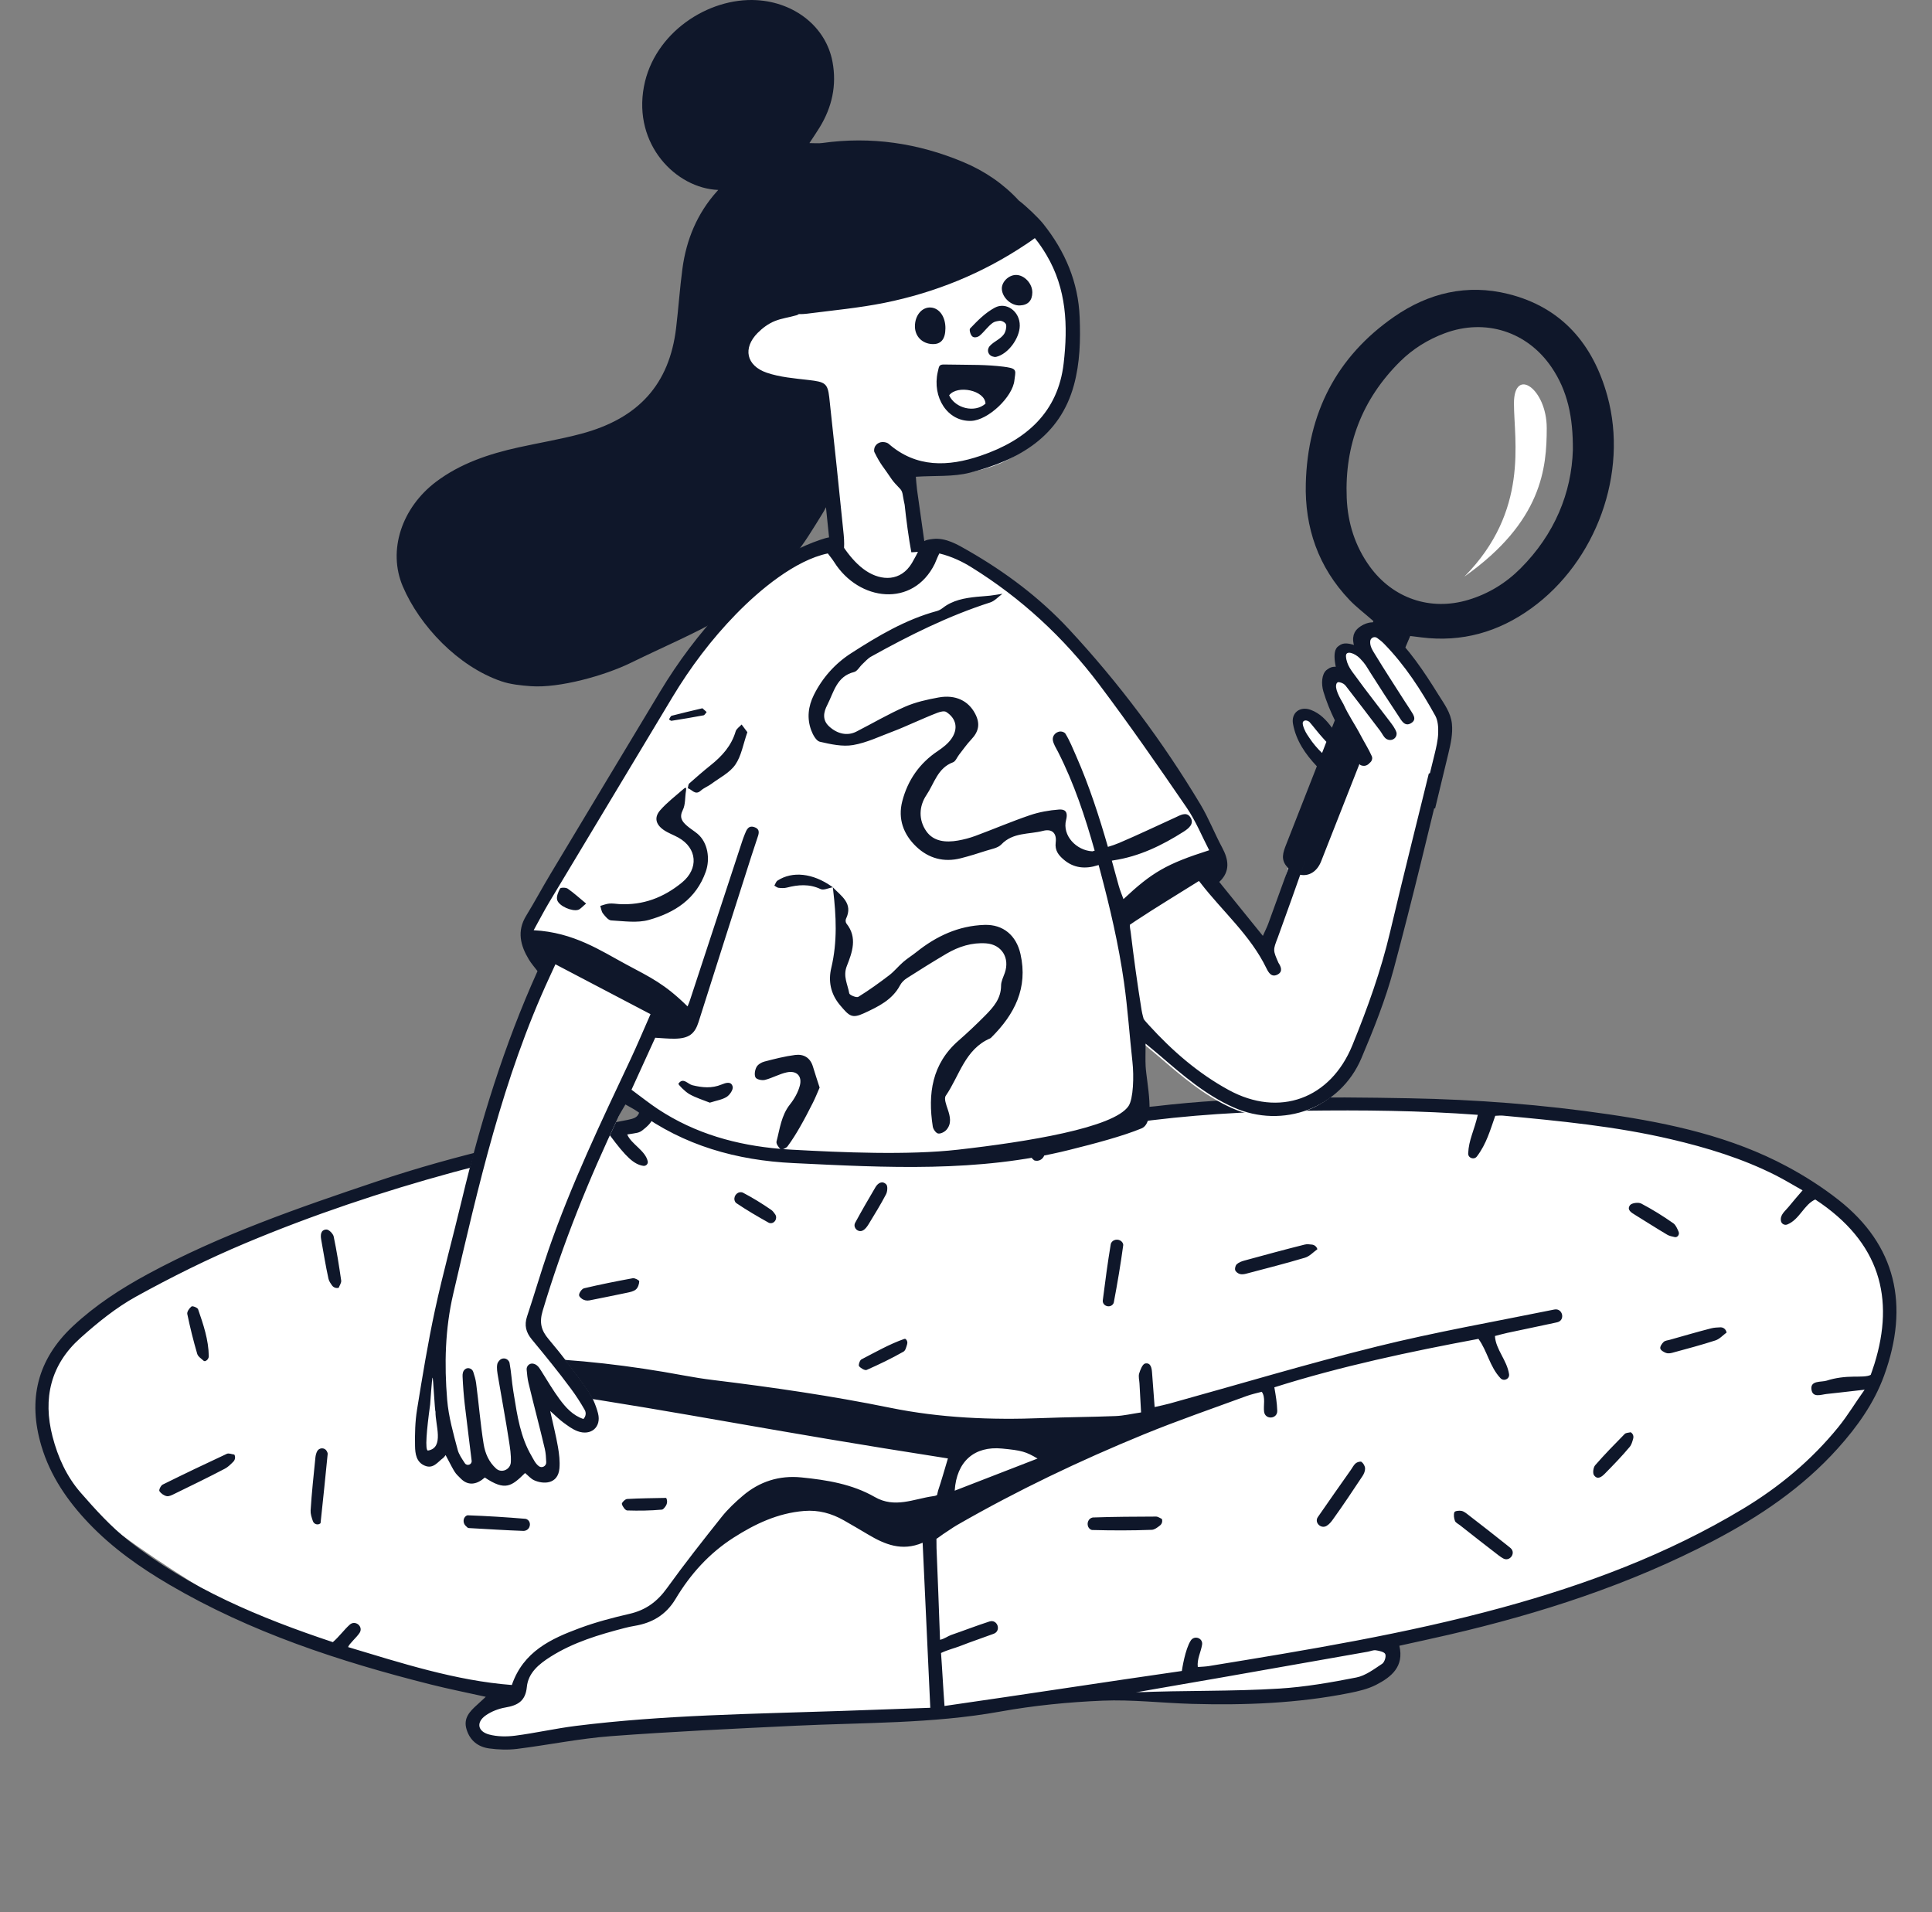
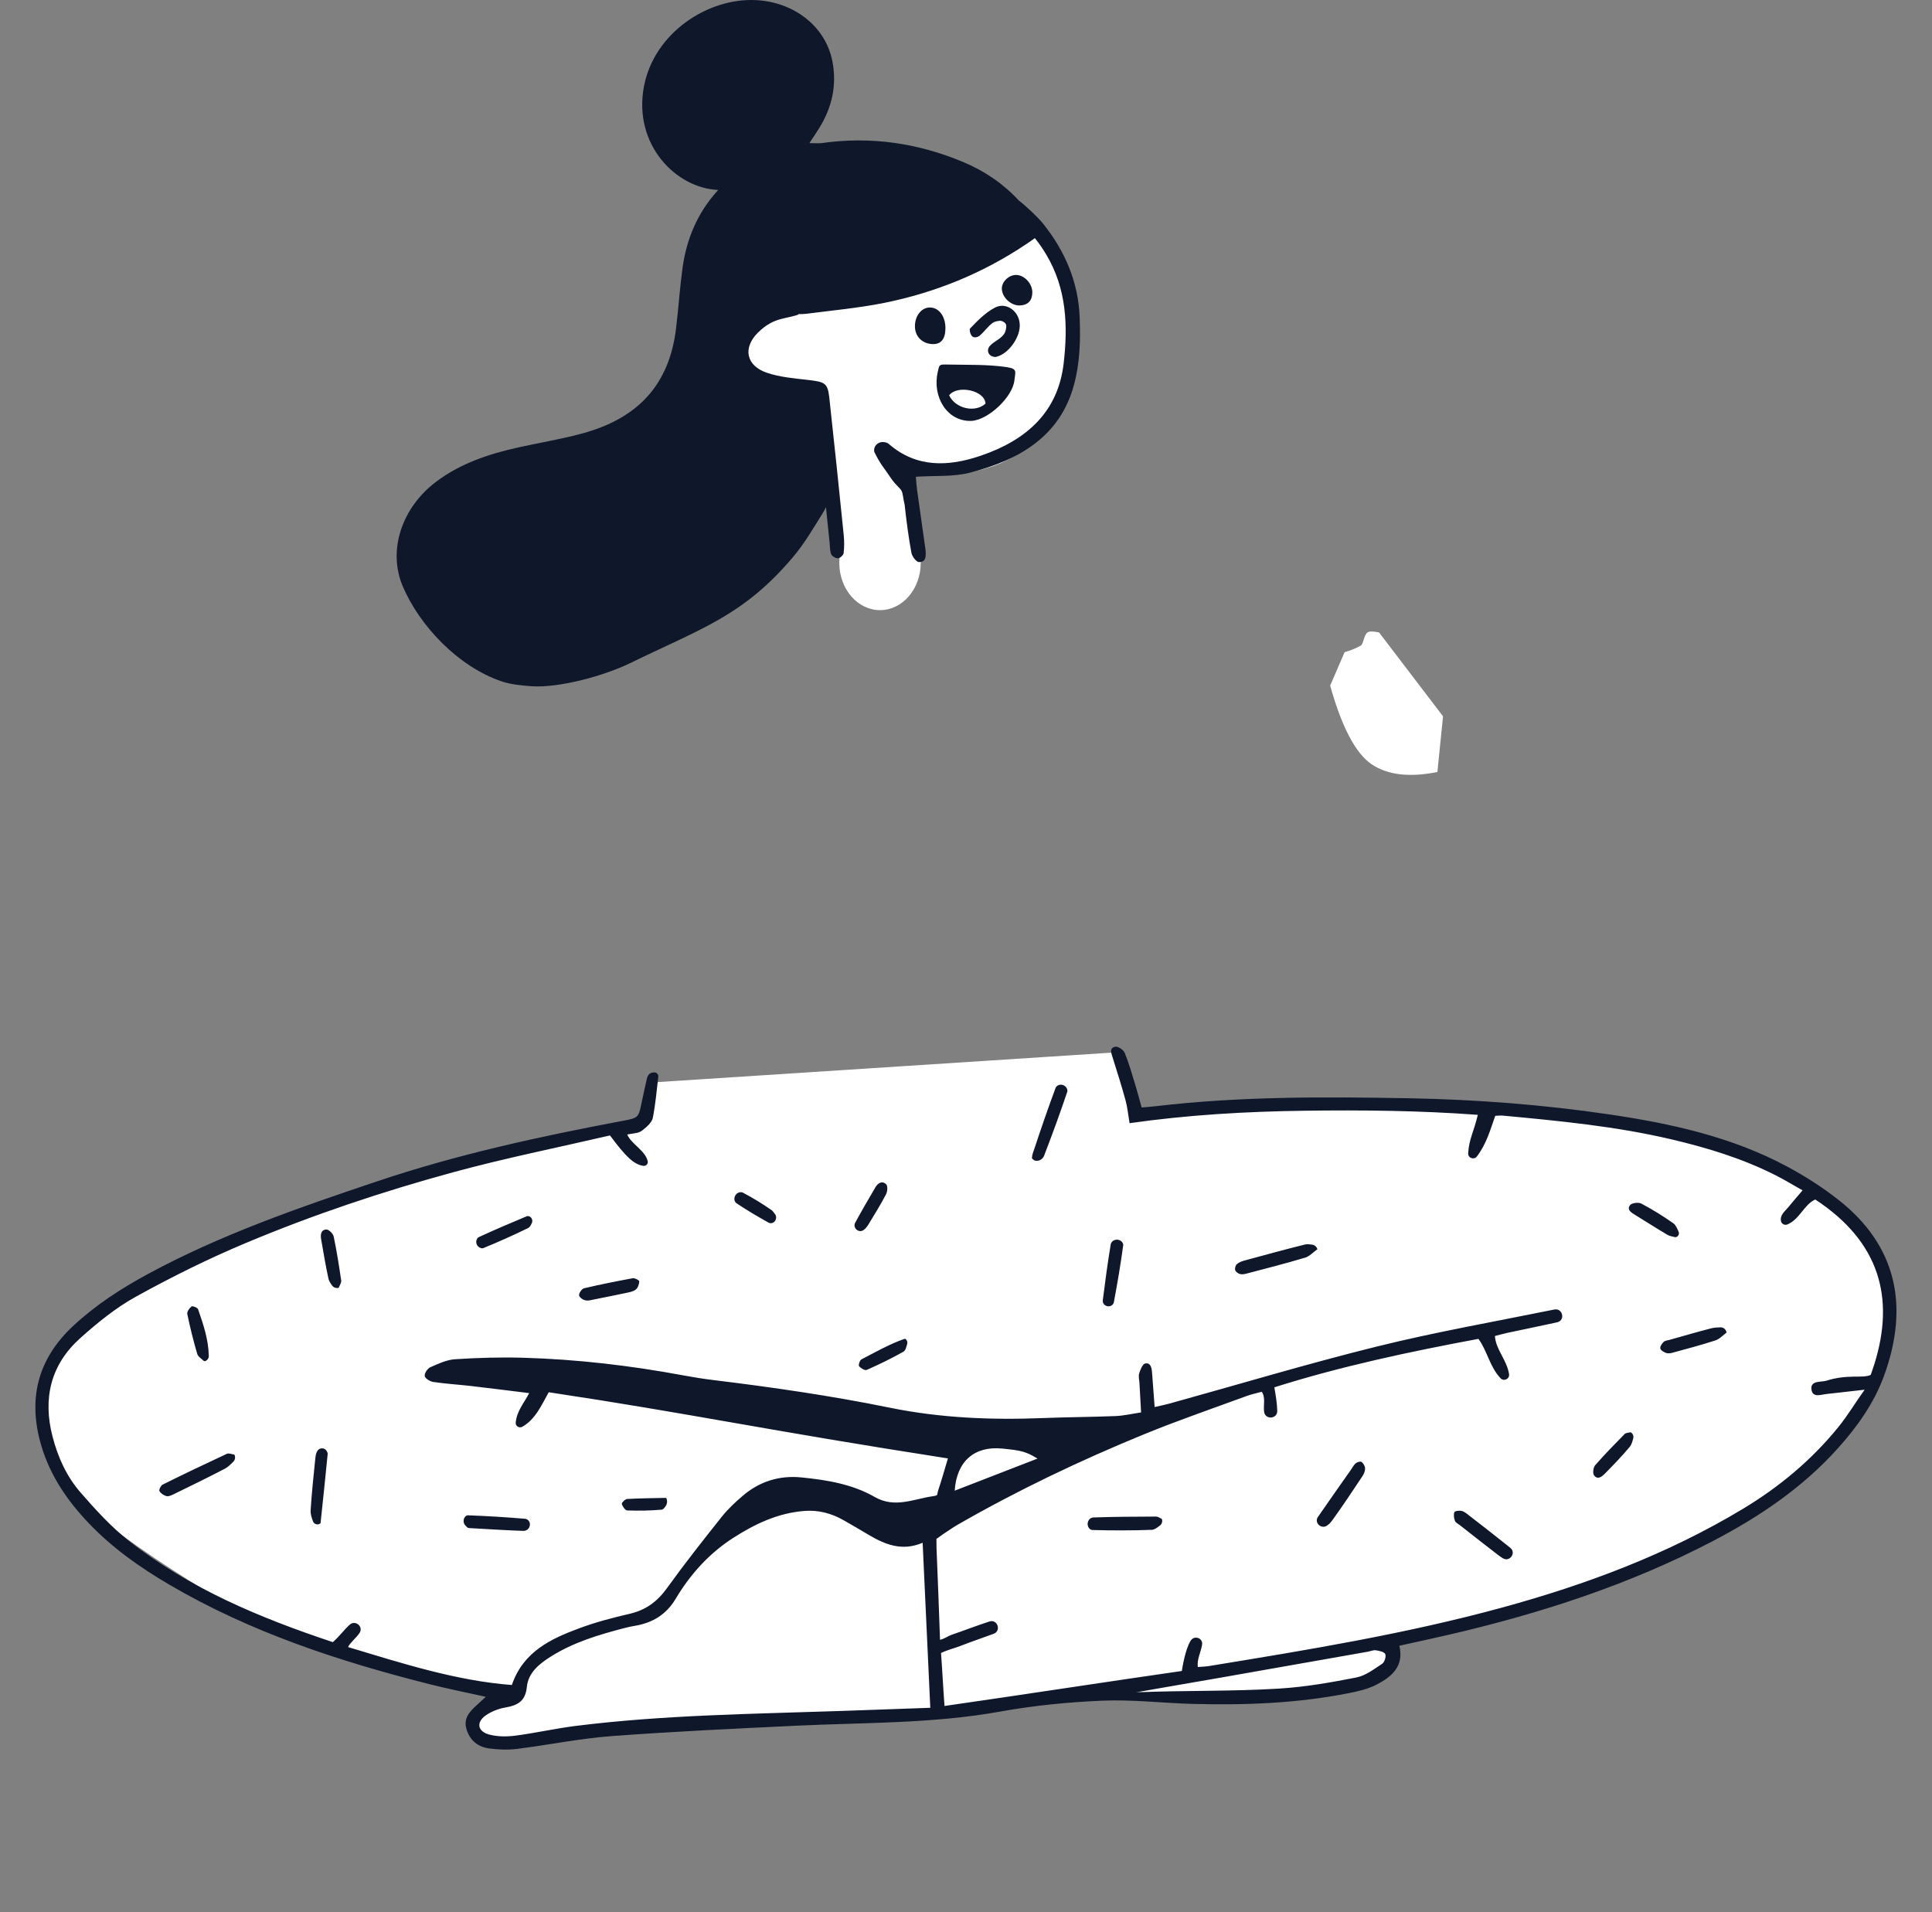
<svg xmlns="http://www.w3.org/2000/svg" width="97" height="96" viewBox="0 0 97 96" fill="none">
  <rect x="0" y="0" width="97" height="96" fill="#808080" stroke="none" />
  <path fill-rule="evenodd" clip-rule="evenodd" d="M25.579 84.933C24.187 85.632 23.665 86.335 24.014 87.042C24.363 87.749 25.895 87.803 28.611 87.205L42.105 86.169L50.587 85.499L56.454 84.903L62.547 85.311L68.577 84.596L69.926 83.382L69.801 82.452L81.27 79.358L89.32 75.043L92.916 71.514L94.345 68.944L94.98 65.414L93.68 62.221L90.003 58.952C85.568 57.171 82.316 56.248 80.245 56.183C77.14 56.085 68.135 55.066 65.017 55.536C62.938 55.849 60.331 55.995 57.198 55.973L56.109 52.828L32.645 54.35L32.431 56.098L18.545 59.637L7.918 64.049C4.946 65.702 3.258 67.05 2.853 68.092C2.246 69.655 1.646 72.204 3.267 74.49C4.888 76.776 12.228 81.156 14.72 82.285C16.381 83.037 20.001 83.92 25.579 84.933Z" fill="white" />
  <path fill-rule="evenodd" clip-rule="evenodd" d="M56.471 52.863C56.689 53.402 56.847 53.967 57.018 54.525C57.123 54.867 57.211 55.214 57.317 55.6C57.566 55.578 57.782 55.566 57.996 55.54C62.233 55.039 66.486 55.06 70.745 55.138C74.107 55.2 77.464 55.457 80.79 55.947C83.888 56.404 86.945 57.073 89.727 58.566C90.629 59.05 91.505 59.61 92.309 60.242C95.185 62.505 95.888 65.513 94.591 69.073C94.089 70.448 93.249 71.626 92.273 72.713C90.497 74.692 88.338 76.146 86.002 77.367C81.805 79.56 77.342 81.004 72.746 82.07C71.935 82.258 71.121 82.432 70.258 82.624C70.504 83.667 69.86 84.191 69.096 84.584C68.684 84.796 68.208 84.906 67.748 84.998C65.142 85.518 62.503 85.615 59.856 85.543C58.354 85.501 56.849 85.319 55.354 85.381C53.636 85.453 51.909 85.624 50.218 85.929C46.804 86.544 43.356 86.475 39.917 86.641C36.835 86.79 33.751 86.932 30.674 87.163C29.097 87.282 27.537 87.605 25.965 87.802C25.505 87.859 25.023 87.842 24.561 87.78C24.001 87.704 23.591 87.383 23.421 86.812C23.256 86.258 23.587 85.921 23.948 85.595C24.066 85.489 24.182 85.38 24.39 85.188C23.396 84.967 22.5 84.789 21.616 84.566C17.044 83.413 12.586 81.954 8.492 79.552C7.023 78.691 5.639 77.712 4.457 76.473C3.388 75.351 2.526 74.098 2.078 72.595C1.387 70.272 1.869 68.256 3.66 66.581C4.788 65.527 6.067 64.697 7.419 63.965C11.084 61.981 15.001 60.63 18.934 59.309C22.953 57.958 27.08 57.059 31.237 56.277C32.061 56.122 32.06 56.127 32.224 55.314C32.301 54.932 32.39 54.553 32.473 54.173C32.532 53.898 32.683 53.844 32.855 53.841C32.972 53.839 33.064 53.942 33.051 54.059C32.967 54.777 32.908 55.456 32.776 56.121C32.73 56.353 32.475 56.573 32.267 56.737C32.079 56.884 31.989 56.875 31.491 56.955C31.691 57.441 32.408 57.764 32.521 58.306C32.548 58.435 32.429 58.551 32.298 58.531C31.825 58.46 31.419 58.075 30.626 57.004C28.021 57.609 25.348 58.144 22.725 58.86C19.182 59.827 15.694 60.996 12.307 62.419C10.438 63.204 8.611 64.112 6.836 65.092C5.824 65.65 4.898 66.403 4.032 67.178C2.546 68.507 2.141 70.201 2.637 72.12C2.905 73.16 3.347 74.131 4.047 74.934C4.793 75.79 5.57 76.647 6.457 77.346C9.513 79.753 13.049 81.224 16.711 82.443C17.037 82.159 17.271 81.825 17.559 81.566C17.839 81.314 18.258 81.661 18.054 81.977C17.898 82.218 17.539 82.513 17.476 82.691C20.113 83.481 22.87 84.38 25.698 84.595C26.278 82.908 27.666 82.272 29.105 81.739C29.92 81.437 30.762 81.216 31.61 81.021C32.424 80.834 33.003 80.406 33.49 79.727C34.366 78.51 35.297 77.331 36.231 76.157C36.541 75.768 36.911 75.419 37.291 75.096C38.136 74.376 39.127 74.062 40.235 74.173C41.515 74.301 42.79 74.508 43.919 75.156C44.924 75.734 45.868 75.255 46.835 75.117C46.886 75.11 47.004 75.101 47.053 75.045C47.053 75.045 47.082 74.885 47.102 74.827C47.269 74.333 47.409 73.83 47.592 73.22C38.317 71.777 34.743 70.979 27.55 69.897C27.192 70.536 26.881 71.263 26.219 71.632C26.066 71.718 25.873 71.593 25.892 71.418C25.954 70.821 26.309 70.442 26.57 69.941C25.593 69.821 24.63 69.698 23.666 69.586C23.03 69.513 22.39 69.474 21.758 69.382C21.594 69.358 21.354 69.214 21.326 69.087C21.298 68.96 21.459 68.707 21.598 68.646C21.998 68.468 22.423 68.267 22.849 68.24C23.985 68.166 25.128 68.133 26.266 68.165C28.978 68.242 31.666 68.559 34.334 69.055C34.819 69.145 35.306 69.223 35.796 69.283C38.779 69.646 41.746 70.076 44.695 70.677C47.206 71.189 49.773 71.296 52.342 71.194C53.564 71.145 54.788 71.142 56.01 71.093C56.419 71.076 56.824 70.979 57.29 70.91C57.261 70.381 57.236 69.916 57.21 69.452C57.201 69.285 57.148 69.105 57.194 68.955C57.251 68.766 57.366 68.478 57.498 68.453C57.776 68.401 57.824 68.679 57.841 68.911C57.883 69.463 57.924 70.015 57.971 70.64C58.263 70.572 58.496 70.527 58.723 70.464C62.199 69.502 65.656 68.461 69.155 67.595C72.068 66.874 75.03 66.355 77.972 65.757L78.04 65.744C78.456 65.661 78.601 66.282 78.189 66.383C78.144 66.394 78.097 66.404 78.051 66.414C77.263 66.585 76.473 66.746 75.685 66.915C75.472 66.961 75.261 67.022 75.056 67.074C75.098 67.76 75.655 68.273 75.765 68.987C75.803 69.23 75.502 69.371 75.334 69.191C74.79 68.61 74.675 67.828 74.228 67.217C70.803 67.855 67.311 68.595 63.981 69.65C64.055 70.07 64.114 70.429 64.127 70.826C64.141 71.244 63.524 71.293 63.467 70.879C63.422 70.556 63.552 70.157 63.35 69.874C63.145 69.926 62.806 70.006 62.582 70.089C60.859 70.722 59.12 71.319 57.422 72.015C54.207 73.333 51.073 74.828 48.057 76.562C47.817 76.7 47.594 76.869 47.358 77.016C47.26 77.077 47.085 77.223 47.02 77.252L47.015 77.254L47.016 77.259C47.022 77.357 47.015 77.608 47.02 77.72C47.082 79.191 47.141 80.783 47.196 82.325C47.419 82.279 47.59 82.139 47.76 82.081C48.391 81.864 49.013 81.621 49.648 81.416C49.661 81.412 49.673 81.408 49.685 81.404C50.084 81.285 50.281 81.876 49.891 82.023L49.882 82.026C49.335 82.231 48.779 82.413 48.236 82.627C47.905 82.757 47.607 82.817 47.246 82.988C47.309 83.826 47.352 84.732 47.421 85.648C51.434 85.072 55.539 84.436 59.337 83.891L59.338 83.886C59.349 83.808 59.499 82.802 59.785 82.362C59.968 82.082 60.407 82.241 60.353 82.571C60.292 82.95 60.089 83.297 60.138 83.692C60.333 83.676 60.516 83.673 60.694 83.644C65.634 82.838 70.575 82.029 75.411 80.709C79.641 79.553 83.724 78.028 87.5 75.755C89.331 74.654 90.95 73.306 92.297 71.647C92.778 71.054 93.171 70.389 93.618 69.769L92.348 69.914C92.136 69.938 91.924 69.961 91.712 69.984C91.424 70.016 91.013 70.188 90.949 69.767C90.875 69.288 91.451 69.4 91.71 69.315C92.156 69.17 92.625 69.116 93.094 69.113C93.373 69.111 93.758 69.122 93.923 69.024C93.923 69.024 94.033 68.72 94.111 68.471C95.133 65.18 94.396 62.358 91.139 60.22C90.57 60.476 90.357 61.219 89.739 61.473C89.604 61.529 89.447 61.449 89.418 61.306C89.355 60.989 89.629 60.803 89.799 60.591C90.004 60.334 90.224 60.088 90.502 59.761C90.019 59.489 89.601 59.234 89.166 59.013C87.493 58.164 85.712 57.621 83.893 57.195C81.121 56.545 78.293 56.275 75.465 56.01C75.331 55.997 75.195 56.015 75.072 56.019C74.819 56.734 74.635 57.42 74.152 58.058C74.009 58.247 73.703 58.141 73.713 57.905C73.743 57.217 74.007 56.788 74.196 55.97C71.298 55.755 68.395 55.724 65.49 55.764C62.575 55.803 59.667 55.968 56.712 56.389C56.642 55.979 56.609 55.603 56.511 55.244C56.314 54.52 56.086 53.804 55.861 53.088C55.791 52.867 55.689 52.606 55.994 52.55C56.135 52.525 56.409 52.711 56.471 52.863ZM40.373 75.857C39.056 75.964 37.914 76.503 36.824 77.202C35.603 77.985 34.658 79.036 33.923 80.266C33.439 81.076 32.745 81.481 31.852 81.628C31.688 81.655 31.525 81.691 31.363 81.733C30.068 82.069 28.789 82.45 27.645 83.173C27.067 83.539 26.52 83.978 26.451 84.697C26.381 85.408 25.988 85.619 25.374 85.724C25.031 85.783 24.673 85.921 24.389 86.12C23.901 86.461 23.974 86.924 24.555 87.08C24.969 87.191 25.436 87.194 25.866 87.139C26.883 87.007 27.888 86.777 28.905 86.649C33.327 86.096 37.777 86.049 42.221 85.898C43.719 85.847 45.216 85.792 46.707 85.739C46.579 82.971 46.453 80.261 46.323 77.453C45.278 77.899 44.421 77.536 43.589 77.042C43.183 76.801 42.777 76.561 42.366 76.328C41.749 75.977 41.097 75.799 40.373 75.857ZM69.077 82.852C68.948 82.833 68.807 82.9 68.671 82.924C66.212 83.358 63.753 83.792 61.293 84.224C59.87 84.474 58.445 84.713 57.022 84.965C59.423 84.86 61.835 84.924 64.234 84.774C65.53 84.694 66.822 84.468 68.099 84.217C68.56 84.126 68.985 83.799 69.394 83.53C69.512 83.452 69.603 83.167 69.55 83.044C69.502 82.93 69.249 82.878 69.077 82.852ZM16.401 72.844C16.429 72.891 16.456 72.951 16.451 73.001C16.337 74.155 16.219 75.308 16.095 76.461C16.094 76.471 16.086 76.48 16.069 76.492C15.938 76.582 15.757 76.513 15.707 76.362C15.642 76.169 15.585 76 15.595 75.835C15.648 74.948 15.748 74.064 15.835 73.179C15.846 73.071 15.873 72.957 15.923 72.861C16.023 72.669 16.296 72.664 16.401 72.844ZM11.766 73.027C11.767 73.027 11.767 73.028 11.767 73.029C11.829 73.147 11.807 73.292 11.712 73.386C11.58 73.518 11.449 73.651 11.292 73.734C10.457 74.173 9.607 74.582 8.76 74.997C8.637 75.057 8.488 75.137 8.37 75.113C8.232 75.086 8.077 74.978 8.004 74.859C7.968 74.802 8.074 74.58 8.166 74.534C9.234 74.005 10.309 73.49 11.39 72.988C11.488 72.943 11.64 73.011 11.766 73.027ZM26.377 76.251C26.402 76.253 26.427 76.261 26.453 76.275C26.69 76.401 26.639 76.764 26.382 76.842C26.346 76.853 26.311 76.859 26.278 76.858C25.395 76.827 24.514 76.77 23.632 76.721C23.577 76.718 23.507 76.721 23.472 76.691C23.438 76.661 23.406 76.631 23.375 76.599C23.229 76.454 23.243 76.197 23.421 76.094C23.443 76.081 23.465 76.074 23.486 76.075C24.451 76.11 25.415 76.17 26.377 76.251ZM33.446 75.201C33.515 75.329 33.506 75.486 33.425 75.607C33.361 75.701 33.297 75.784 33.226 75.791C32.651 75.843 32.069 75.85 31.492 75.832C31.392 75.829 31.257 75.636 31.222 75.507C31.206 75.448 31.386 75.261 31.484 75.256C32.137 75.219 32.791 75.215 33.446 75.201ZM58.332 76.256L58.333 76.258C58.377 76.377 58.338 76.51 58.238 76.587C58.103 76.691 57.967 76.799 57.828 76.804C56.831 76.842 55.832 76.84 54.834 76.813C54.802 76.812 54.77 76.798 54.738 76.775C54.539 76.631 54.571 76.308 54.794 76.207C54.823 76.193 54.853 76.185 54.883 76.184C55.935 76.147 56.989 76.143 58.042 76.139C58.139 76.138 58.236 76.215 58.332 76.256ZM73.382 75.854C73.509 75.882 73.626 75.981 73.734 76.065C74.391 76.573 75.047 77.081 75.695 77.601C75.744 77.641 75.796 77.68 75.845 77.724C76.127 77.977 75.792 78.428 75.465 78.237C75.393 78.195 75.325 78.151 75.26 78.102C74.6 77.6 73.95 77.082 73.296 76.57C73.21 76.502 73.082 76.446 73.049 76.356C72.999 76.221 72.973 76.045 73.021 75.918C73.044 75.857 73.266 75.828 73.382 75.854ZM50.312 72.724C48.922 72.589 48.026 73.367 47.933 74.839C49.332 74.296 50.71 73.762 52.092 73.226C51.506 72.878 51.296 72.819 50.312 72.724ZM68.36 73.395C68.452 73.464 68.532 73.605 68.537 73.719C68.542 73.845 68.483 73.992 68.409 74.103C67.921 74.837 67.434 75.573 66.918 76.288C66.832 76.408 66.735 76.528 66.606 76.605C66.32 76.776 65.978 76.44 66.165 76.164C66.166 76.162 66.167 76.161 66.168 76.16C66.714 75.366 67.272 74.579 67.826 73.79C67.904 73.678 67.968 73.546 68.069 73.462C68.142 73.403 68.307 73.355 68.36 73.395ZM9.945 65.73C10.211 66.497 10.472 67.269 10.482 68.082C10.484 68.188 10.419 68.284 10.321 68.328C10.287 68.343 10.247 68.338 10.219 68.313C10.098 68.204 9.942 68.105 9.902 67.971C9.708 67.311 9.543 66.641 9.403 65.968C9.38 65.856 9.507 65.674 9.616 65.591C9.666 65.552 9.917 65.649 9.945 65.73ZM81.87 71.905C81.979 71.967 82.032 72.095 81.999 72.217C81.957 72.373 81.916 72.528 81.822 72.641C81.433 73.107 81.008 73.544 80.582 73.978C80.43 74.132 80.211 74.319 80.029 74.061C79.955 73.955 79.995 73.669 80.091 73.559C80.563 73.018 81.067 72.504 81.571 71.992C81.635 71.928 81.769 71.932 81.87 71.905ZM45.479 67.235L45.48 67.236C45.547 67.298 45.572 67.392 45.546 67.479C45.501 67.634 45.463 67.801 45.362 67.859C44.765 68.199 44.143 68.498 43.514 68.776C43.425 68.816 43.217 68.692 43.131 68.589C43.089 68.537 43.165 68.292 43.247 68.249C43.955 67.883 44.651 67.483 45.404 67.219C45.429 67.21 45.459 67.216 45.479 67.235ZM16.753 62.077C16.907 62.808 17.022 63.548 17.13 64.288C17.146 64.401 17.051 64.53 17.007 64.652C16.882 64.689 16.748 64.642 16.672 64.537C16.594 64.427 16.518 64.317 16.491 64.196C16.348 63.546 16.243 62.888 16.126 62.233C16.083 61.996 16.102 61.74 16.386 61.727C16.508 61.721 16.722 61.934 16.753 62.077ZM32.095 64.328C32.09 64.469 32.03 64.648 31.927 64.736C31.81 64.836 31.626 64.871 31.465 64.905C30.855 65.034 30.244 65.155 29.596 65.285C29.456 65.313 29.31 65.28 29.199 65.192C29.134 65.14 29.079 65.086 29.074 65.028C29.064 64.915 29.213 64.704 29.326 64.677C30.136 64.486 30.953 64.322 31.772 64.173C31.873 64.155 32.097 64.277 32.095 64.328ZM26.7 61.41C26.645 61.524 26.594 61.614 26.518 61.652C25.778 62.015 25.023 62.351 24.259 62.664C24.229 62.676 24.193 62.674 24.153 62.662C23.943 62.603 23.845 62.371 23.957 62.184C23.977 62.152 24 62.127 24.028 62.114C24.827 61.743 25.64 61.4 26.453 61.059C26.467 61.053 26.482 61.051 26.5 61.051C26.675 61.057 26.776 61.253 26.7 61.41ZM56.371 62.411C56.389 62.446 56.398 62.48 56.394 62.512C56.265 63.475 56.101 64.433 55.921 65.388C55.916 65.418 55.901 65.445 55.88 65.474C55.708 65.696 55.336 65.556 55.368 65.277L55.369 65.273C55.488 64.336 55.611 63.399 55.767 62.467C55.771 62.438 55.784 62.41 55.801 62.383C55.934 62.175 56.259 62.192 56.371 62.411ZM86.666 66.833L86.689 66.898C86.503 67.034 86.335 67.227 86.126 67.295C85.417 67.526 84.695 67.715 83.975 67.912C83.872 67.941 83.745 67.96 83.65 67.925C83.535 67.883 83.379 67.794 83.359 67.699C83.338 67.603 83.439 67.454 83.527 67.371C83.599 67.302 83.729 67.294 83.835 67.264C84.526 67.07 85.216 66.867 85.911 66.689C86.06 66.651 86.216 66.644 86.373 66.638C86.503 66.632 86.622 66.711 86.666 66.833ZM37.218 59.855C37.25 59.858 37.278 59.865 37.304 59.879C37.791 60.135 38.263 60.425 38.716 60.738C38.791 60.79 38.85 60.864 38.917 60.962C39.054 61.16 38.897 61.443 38.659 61.406C38.633 61.402 38.611 61.395 38.591 61.384C38.039 61.075 37.49 60.756 36.967 60.401C36.943 60.384 36.924 60.361 36.909 60.333C36.788 60.115 36.97 59.833 37.218 59.855ZM44.495 59.461C44.579 59.545 44.557 59.822 44.485 59.959C44.217 60.471 43.913 60.965 43.611 61.459C43.528 61.593 43.437 61.721 43.305 61.782C43.093 61.881 42.853 61.673 42.912 61.447C42.917 61.429 42.923 61.411 42.932 61.395C43.26 60.791 43.605 60.195 43.955 59.602C44.082 59.388 44.299 59.262 44.495 59.461ZM65.874 62.485C66.001 62.501 66.106 62.591 66.141 62.713L66.142 62.717C65.937 62.862 65.751 63.073 65.523 63.141C64.545 63.433 63.555 63.685 62.567 63.945C62.463 63.973 62.34 63.989 62.242 63.959C62.151 63.931 62.038 63.846 62.015 63.764C61.99 63.678 62.029 63.531 62.095 63.47C62.191 63.381 62.33 63.327 62.459 63.291C63.471 63.015 64.483 62.738 65.501 62.484C65.618 62.454 65.746 62.469 65.874 62.485ZM53.583 54.698C53.594 54.74 53.596 54.778 53.584 54.812C53.231 55.865 52.849 56.909 52.45 57.945C52.442 57.968 52.434 57.99 52.426 58.011C52.354 58.214 52.131 58.328 51.928 58.257C51.919 58.254 51.816 58.161 51.811 58.158C51.815 57.97 51.87 57.858 51.927 57.688C52.267 56.659 52.62 55.634 52.998 54.618C53.008 54.592 53.025 54.568 53.046 54.545C53.215 54.372 53.523 54.464 53.583 54.698ZM82.403 60.425C82.96 60.718 83.499 61.052 84.014 61.415C84.138 61.503 84.204 61.674 84.277 61.835C84.314 61.918 84.291 62.016 84.219 62.074C84.18 62.106 84.127 62.118 84.077 62.106C83.95 62.076 83.818 62.054 83.711 61.991C83.167 61.669 82.636 61.327 82.099 60.997C81.906 60.879 81.663 60.738 81.839 60.505C81.923 60.393 82.26 60.349 82.403 60.425Z" fill="#0F172A" />
  <path fill-rule="evenodd" clip-rule="evenodd" d="M45.224 11.103C47.315 10.612 49.506 10.612 51.797 11.103C53.789 13.815 54.14 16.946 52.85 20.494C51.932 23.017 49.492 24.118 45.53 23.799L45.41 23.789L45.697 26.663C46.027 27.085 46.227 27.644 46.227 28.258C46.227 29.569 45.312 30.632 44.182 30.632C43.053 30.632 42.138 29.569 42.138 28.258C42.138 28.121 42.148 27.986 42.167 27.856L41.889 27.836L41.853 27.401C41.471 22.784 41.107 20.27 40.762 19.86C38.014 19.874 36.879 18.374 37.095 17.362C37.312 16.349 38.266 16.6 39.331 15.78L39.555 15.498C41.903 12.529 42.181 11.817 45.224 11.103Z" fill="white" />
  <path fill-rule="evenodd" clip-rule="evenodd" d="M37.997 0.008C39.897 0.12 41.471 1.347 41.798 3.107C42.016 4.28 41.777 5.379 41.145 6.407C40.999 6.646 40.839 6.877 40.638 7.184C40.9 7.184 41.092 7.207 41.276 7.181C43.739 6.834 46.097 7.188 48.356 8.133C49.454 8.592 50.389 9.239 51.156 10.072C51.515 10.337 52.144 10.945 52.368 11.225C53.483 12.617 54.141 14.178 54.207 15.935C54.251 17.079 54.224 18.213 53.918 19.335C53.221 21.893 51.194 23.095 48.686 23.733C47.851 23.946 46.933 23.872 45.982 23.935C45.998 24.114 46.011 24.355 46.043 24.594C46.179 25.584 46.322 26.572 46.462 27.561C46.469 27.605 46.473 27.649 46.475 27.694C46.486 27.942 46.487 28.223 46.139 28.218C46.006 28.216 45.796 27.939 45.762 27.764C45.626 27.052 45.495 26.062 45.42 25.341C45.289 24.766 45.354 24.703 45.151 24.497L45.132 24.478C45.053 24.402 44.84 24.167 44.781 24.077C44.352 23.43 44.225 23.359 43.896 22.687C43.888 22.653 43.886 22.619 43.887 22.584C43.897 22.331 44.145 22.15 44.411 22.199C44.493 22.213 44.565 22.238 44.617 22.282C46.008 23.496 47.611 23.431 49.225 22.884C51.55 22.098 53.122 20.675 53.403 18.244C53.622 16.353 53.552 14.504 52.541 12.801C52.363 12.5 52.176 12.225 51.957 11.954C51.842 12.043 51.685 12.148 51.483 12.283C49.34 13.714 46.972 14.686 44.407 15.204C43.127 15.461 41.815 15.582 40.515 15.749C40.382 15.766 40.244 15.773 40.107 15.769C40.07 15.795 40.031 15.815 39.995 15.826C39.603 15.942 39.265 15.972 38.893 16.122C38.575 16.25 38.277 16.474 38.039 16.714C37.286 17.474 37.462 18.358 38.499 18.713C39.158 18.938 39.89 18.996 40.596 19.078C41.414 19.172 41.556 19.238 41.635 19.95C41.889 22.25 42.126 24.552 42.36 26.855C42.391 27.158 42.392 27.469 42.356 27.771C42.344 27.871 42.18 28.02 42.075 28.028C41.963 28.036 41.775 27.927 41.734 27.828C41.662 27.654 41.673 27.448 41.653 27.255L41.469 25.465C41.414 25.577 41.354 25.686 41.288 25.792C40.824 26.537 40.376 27.305 39.806 27.978C37.31 30.921 35.221 31.545 31.646 33.289C30.387 33.903 28.103 34.556 26.655 34.45C26.154 34.413 25.633 34.361 25.167 34.202C22.995 33.458 21.068 31.42 20.224 29.442C19.449 27.625 20.18 25.48 21.894 24.187C23.106 23.273 24.532 22.792 26.027 22.462C27.073 22.232 28.133 22.055 29.165 21.781C32.068 21.012 33.608 19.285 33.945 16.471C34.064 15.474 34.13 14.472 34.264 13.478C34.459 12.042 34.991 10.73 35.995 9.609L36.048 9.551L36.059 9.536C33.943 9.454 31.778 7.262 32.331 4.34C32.842 1.643 35.557 -0.136 37.997 0.008ZM39.672 15.128L39.658 15.131C38.867 15.271 38.135 15.524 37.723 16.014C37.842 15.922 37.971 15.836 38.106 15.756C38.526 15.508 39.015 15.354 39.489 15.198C39.522 15.187 39.556 15.179 39.592 15.172C39.618 15.156 39.645 15.14 39.672 15.128ZM41.778 14.937L41.77 14.936C41.267 14.963 40.666 14.99 40.073 15.067L39.776 15.096C40.441 15.024 41.112 15.005 41.778 14.937ZM45.012 14.363L44.971 14.373C44.607 14.459 44.263 14.536 43.952 14.603C44.308 14.531 44.662 14.451 45.012 14.363Z" fill="#0F172A" />
-   <path fill-rule="evenodd" clip-rule="evenodd" d="M42.975 14.472H38.342L37.069 16.177L37.447 16.519L39.331 15.78L42.056 15.496L45.534 14.472V14.02L42.975 14.472Z" fill="#0F172A" />
-   <path fill-rule="evenodd" clip-rule="evenodd" d="M68.801 38.073C68.807 38.086 68.811 38.1 68.814 38.115L68.801 38.073ZM66.348 38.735C65.456 37.598 64.84 35.719 65.643 35.996C66.211 36.193 68.192 38.462 68.182 38.445C67.492 37.276 66.973 36.138 66.578 34.813C66.461 34.421 66.488 34.062 66.717 33.859C66.896 33.701 67.21 33.67 67.21 33.67C67.025 32.83 67.046 32.229 68.062 32.611C67.901 32.125 67.876 31.688 68.359 31.48C68.831 31.277 69.226 31.458 69.573 31.783C70.573 32.723 71.337 33.863 72.058 35.022C72.353 35.496 72.688 35.93 72.744 36.502C72.793 36.999 72.684 37.496 72.567 37.976C71.698 41.562 70.847 45.153 69.889 48.716C69.481 50.237 68.889 51.719 68.272 53.173C67.212 55.673 64.334 56.74 61.858 55.634C60.465 55.013 59.329 54.034 58.191 53.055C57.989 52.881 57.782 52.714 57.454 52.442C57.454 52.917 57.44 53.24 57.457 53.562C57.499 54.396 56.998 54.889 56.998 55.87C56.998 56.852 55.321 56.823 54.349 57.151C49.913 58.642 44.495 58.653 39.795 58.427C36.96 58.29 34.286 57.335 31.965 55.634C31.789 55.505 31.595 55.385 31.357 55.246C31.235 55.459 31.145 55.88 31.055 56.069C29.549 59.231 28.239 62.468 27.235 65.828C27.061 66.412 27.154 66.802 27.535 67.252C28.217 68.055 28.854 68.898 29.462 69.759C29.713 70.114 29.9 70.54 30.009 70.962C30.189 71.656 29.655 72.107 28.98 71.857C28.726 71.762 28.497 71.588 28.274 71.426C28.076 71.281 27.902 71.103 27.612 70.846C27.764 71.534 27.904 72.089 28.002 72.651C28.063 73.003 28.106 73.371 28.074 73.725C28.003 74.529 27.263 74.524 26.806 74.315C26.632 74.236 26.505 74.077 26.352 73.954C25.677 74.619 25.363 74.868 24.334 74.178C23.972 74.506 23.527 74.635 23.13 74.232C22.823 73.921 22.894 74.056 22.371 73.055C22.375 73.054 22.278 73.178 22.259 73.192C21.977 73.393 21.757 73.764 21.329 73.587C20.896 73.408 20.845 72.981 20.838 72.603C20.826 71.996 20.841 71.378 20.938 70.779C21.209 69.109 21.481 67.437 21.838 65.784C22.237 63.942 22.741 62.124 23.179 60.29C24.116 56.369 25.557 52.434 27.235 48.716C27.088 48.52 26.931 48.361 26.806 48.155C26.382 47.452 25.936 46.808 26.407 46.038C26.827 45.352 27.208 44.641 27.622 43.95C29.451 40.903 31.285 37.857 33.119 34.813C34.025 33.309 35.072 31.913 36.277 30.632C37.73 29.089 38.825 28.31 40.789 27.641C41.535 27.386 41.309 26.729 41.797 27.408C42.081 27.803 46.317 27.811 46.383 27.641C46.537 27.244 46.399 27.216 46.795 27.165C47.444 27.081 48.029 27.439 48.567 27.748C50.434 28.822 52.145 30.1 53.612 31.678C56.118 34.373 58.312 37.306 60.204 40.46C60.617 41.148 60.91 41.906 61.29 42.615C61.62 43.229 61.711 43.804 61.152 44.346C61.872 45.237 62.842 46.447 63.607 47.393C63.72 47.141 63.776 46.683 63.845 46.495C64.284 45.296 64.476 44.024 64.915 42.826C64.936 42.769 64.954 42.71 64.975 42.651L66.348 38.735Z" fill="white" />
-   <path fill-rule="evenodd" clip-rule="evenodd" d="M75.721 14.758C78.418 15.428 79.988 17.29 80.701 19.878C81.768 23.746 80.139 28.193 76.878 30.544C75.228 31.734 73.399 32.255 71.366 32C71.203 31.979 71.04 31.96 70.803 31.93C70.707 32.158 70.609 32.383 70.515 32.609C71.122 33.335 71.643 34.131 72.144 34.937C72.439 35.412 72.776 35.847 72.831 36.42C72.88 36.918 72.771 37.416 72.654 37.897C71.784 41.491 70.931 45.09 69.972 48.66C69.562 50.185 68.97 51.67 68.352 53.127C67.29 55.633 64.407 56.701 61.926 55.593C60.532 54.971 59.394 53.99 58.254 53.008C58.052 52.834 57.844 52.667 57.516 52.394C57.516 52.87 57.502 53.194 57.518 53.517C57.561 54.353 58.045 56.347 57.315 56.65C56.365 57.043 54.943 57.419 53.667 57.736C49.099 58.871 44.535 58.619 39.828 58.392C36.987 58.255 34.343 57.517 32.018 55.813C31.841 55.684 31.64 55.589 31.401 55.45C31.28 55.663 31.162 55.84 31.072 56.03C29.564 59.199 28.251 62.442 27.246 65.809C27.072 66.394 27.165 66.785 27.547 67.236C28.229 68.041 28.868 68.886 29.477 69.749C29.728 70.104 29.915 70.532 30.025 70.955C30.204 71.65 29.669 72.102 28.994 71.851C28.74 71.756 28.51 71.582 28.287 71.419C28.088 71.274 27.914 71.095 27.624 70.838C27.775 71.528 27.916 72.084 28.014 72.647C28.075 73 28.118 73.369 28.087 73.723C28.015 74.529 27.274 74.524 26.816 74.315C26.642 74.235 26.515 74.076 26.362 73.953C25.685 74.619 25.37 74.869 24.34 74.178C23.977 74.506 23.531 74.635 23.133 74.231C22.826 73.919 22.898 74.055 22.373 73.052C22.378 73.051 22.28 73.175 22.261 73.189C21.979 73.39 21.759 73.763 21.33 73.585C20.896 73.406 20.845 72.978 20.838 72.599C20.826 71.99 20.841 71.371 20.938 70.771C21.209 69.097 21.482 67.422 21.84 65.765C22.239 63.92 22.744 62.097 23.183 60.26C24.122 56.33 25.305 52.482 26.987 48.755C26.84 48.56 26.676 48.376 26.552 48.17C26.127 47.466 25.944 46.748 26.416 45.977C26.837 45.289 27.218 44.576 27.633 43.885C29.465 40.83 31.302 37.779 33.139 34.727C34.047 33.22 35.096 31.821 36.303 30.537C37.758 28.991 39.206 27.775 41.173 27.104C41.921 26.849 41.966 26.935 42.456 27.616C42.74 28.012 43.088 28.401 43.491 28.666C44.257 29.169 45.224 29.2 45.785 28.267C45.88 28.11 46.097 27.709 46.163 27.538C46.317 27.141 46.426 27.112 46.822 27.061C47.473 26.977 48.075 27.338 48.614 27.648C50.484 28.723 52.197 30.004 53.667 31.586C56.177 34.287 58.376 37.226 60.271 40.386C60.684 41.076 60.977 41.836 61.358 42.546C61.689 43.162 61.779 43.738 61.219 44.282C61.941 45.174 62.638 46.037 63.405 46.985C63.517 46.732 63.61 46.553 63.679 46.364C64.017 45.439 64.351 44.513 64.687 43.588C64.672 43.574 64.657 43.559 64.643 43.544C64.28 43.164 64.419 42.794 64.577 42.392C65.091 41.085 65.603 39.778 66.115 38.471C65.542 37.865 65.071 37.186 64.918 36.342C64.817 35.787 65.269 35.436 65.811 35.639C66.278 35.814 66.596 36.154 66.872 36.535L67.018 36.162C66.792 35.699 66.594 35.222 66.444 34.719C66.327 34.327 66.36 33.852 66.589 33.649C66.769 33.49 67.08 33.546 67.08 33.546C66.894 32.704 66.986 32.099 68.004 32.481C67.843 31.994 67.956 31.595 68.439 31.388C68.603 31.317 68.759 31.293 68.906 31.305L68.954 31.18C68.498 30.779 68.094 30.478 67.752 30.118C66.191 28.48 65.5 26.489 65.561 24.259C65.657 20.753 67.094 17.911 70.001 15.899C71.724 14.706 73.657 14.244 75.721 14.758ZM27.886 48.412C27.758 48.69 27.678 48.865 27.597 49.04C25.241 54.122 24.017 59.549 22.755 64.962C22.347 66.709 22.303 68.496 22.451 70.275C22.521 71.124 22.76 71.964 22.98 72.793C23.039 73.011 23.173 73.209 23.338 73.459C23.446 73.623 23.702 73.531 23.68 73.336C23.57 72.398 23.444 71.463 23.336 70.525C23.282 70.056 23.246 69.584 23.225 69.112C23.218 68.97 23.237 68.83 23.356 68.738C23.497 68.628 23.708 68.707 23.762 68.878C23.82 69.06 23.879 69.247 23.904 69.438C24.039 70.457 24.118 71.485 24.282 72.499C24.36 72.978 24.548 73.402 24.908 73.728C25.185 73.98 25.631 73.777 25.648 73.404C25.665 73.038 25.607 72.687 25.554 72.341C25.39 71.272 25.188 70.208 25.009 69.142C24.972 68.923 24.925 68.69 24.968 68.481C24.983 68.414 25.027 68.352 25.082 68.293C25.197 68.168 25.398 68.169 25.511 68.294C25.547 68.335 25.574 68.376 25.582 68.421C25.67 68.885 25.693 69.36 25.769 69.826L25.802 70.031C25.972 71.087 26.132 72.15 26.687 73.096C26.788 73.268 26.873 73.47 27.051 73.607C27.208 73.728 27.435 73.605 27.425 73.407C27.414 73.172 27.403 72.952 27.354 72.742C27.094 71.633 26.797 70.532 26.533 69.424C26.481 69.206 26.462 68.98 26.442 68.763C26.427 68.588 26.575 68.436 26.75 68.459C26.961 68.488 27.067 68.655 27.175 68.828C27.471 69.298 27.753 69.78 28.081 70.227C28.398 70.659 28.759 71.064 29.293 71.24C29.305 71.226 29.316 71.212 29.327 71.197C29.419 71.076 29.431 70.913 29.355 70.781C29.145 70.413 28.927 70.076 28.671 69.729C28.045 68.879 27.374 68.06 26.701 67.246C26.407 66.89 26.314 66.536 26.462 66.091C26.831 64.984 27.155 63.862 27.536 62.759C28.675 59.469 30.174 56.332 31.655 53.188C31.995 52.464 32.304 51.725 32.661 50.916C31.043 50.067 29.482 49.249 27.886 48.412ZM21.718 69.165C21.687 69.161 21.6 70.486 21.596 70.517C21.42 71.794 21.328 72.825 21.488 72.825C22.321 72.683 21.85 71.527 21.865 70.867C21.83 70.863 21.752 69.169 21.718 69.165ZM47.161 27.785C47.058 27.981 46.98 28.207 46.931 28.306C45.837 30.522 43.123 30.191 41.882 28.22C41.782 28.062 41.66 27.918 41.562 27.785C39.924 28.124 38.134 29.619 36.948 30.837C35.719 32.1 34.666 33.496 33.759 35.004C31.694 38.436 29.63 41.869 27.57 45.304C27.315 45.731 27.086 46.174 26.794 46.702C28.811 46.804 30.188 47.747 31.429 48.412C32.694 49.09 33.362 49.391 34.52 50.526C34.561 50.423 34.605 50.329 34.636 50.231C35.513 47.565 36.388 44.898 37.264 42.232C37.301 42.118 37.344 42.006 37.388 41.894C37.479 41.667 37.572 41.407 37.9 41.536C38.193 41.651 38.086 41.891 38.014 42.104C37.916 42.394 37.819 42.684 37.727 42.975C36.84 45.754 35.951 48.533 35.071 51.314C34.885 51.9 34.594 52.132 33.897 52.147C33.57 52.154 33.243 52.117 32.897 52.099C32.501 52.966 32.122 53.797 31.706 54.709C32.193 55.067 32.603 55.397 33.04 55.686C34.911 56.92 36.989 57.493 39.178 57.679C39.073 57.585 38.96 57.409 38.987 57.306C39.155 56.669 39.225 55.999 39.661 55.449C39.88 55.173 40.068 54.842 40.157 54.506C40.285 54.024 39.997 53.734 39.508 53.836C39.132 53.915 38.784 54.119 38.41 54.215C38.263 54.253 37.99 54.197 37.934 54.095C37.861 53.965 37.901 53.721 37.981 53.572C38.049 53.443 38.228 53.335 38.378 53.296C38.888 53.163 39.402 53.031 39.923 52.964C40.347 52.91 40.68 53.097 40.814 53.545C40.916 53.888 41.031 54.227 41.151 54.601C41.04 54.855 40.941 55.108 40.819 55.35C40.609 55.766 40.395 56.18 40.163 56.583C39.973 56.916 39.768 57.244 39.54 57.552C39.499 57.608 39.398 57.664 39.315 57.691C39.458 57.702 39.602 57.711 39.746 57.719C42.258 57.858 45.597 58.003 48.101 57.719C51.546 57.329 55.925 56.626 56.661 55.527C56.902 55.167 56.938 54.035 56.856 53.304C56.709 51.979 56.621 50.645 56.434 49.325C56.165 47.427 55.729 45.565 55.234 43.708C55.209 43.614 55.184 43.521 55.158 43.427L55.122 43.439C54.498 43.639 53.91 43.592 53.399 43.15C53.145 42.931 52.954 42.698 53.004 42.293C53.062 41.829 52.82 41.595 52.366 41.713C51.661 41.897 50.859 41.779 50.274 42.395C50.101 42.578 49.775 42.625 49.511 42.711C49.092 42.848 48.669 42.979 48.241 43.088C47.392 43.305 46.625 43.098 46.003 42.505C45.358 41.891 45.072 41.108 45.3 40.227C45.574 39.168 46.167 38.314 47.092 37.699C47.341 37.532 47.594 37.335 47.764 37.094C48.122 36.585 48.016 36.072 47.508 35.744C47.408 35.68 47.203 35.732 47.067 35.784C46.659 35.939 46.261 36.12 45.859 36.291C45.528 36.432 45.201 36.584 44.864 36.709C44.191 36.959 43.529 37.285 42.832 37.405C42.297 37.497 41.706 37.364 41.161 37.239C40.98 37.197 40.812 36.888 40.73 36.667C40.506 36.066 40.575 35.467 40.861 34.89C41.293 34.019 41.941 33.303 42.733 32.795C44.078 31.93 45.462 31.105 47.033 30.678C47.136 30.65 47.239 30.595 47.323 30.529C47.828 30.13 48.428 30.026 49.042 29.962C49.263 29.939 49.486 29.931 49.707 29.905C49.915 29.881 50.121 29.843 50.329 29.811C50.125 29.959 49.942 30.172 49.714 30.246C47.615 30.92 45.655 31.897 43.737 32.964C43.571 33.056 43.44 33.211 43.298 33.343C43.156 33.475 43.042 33.699 42.88 33.739C42.002 33.956 41.863 34.754 41.534 35.395C41.35 35.752 41.27 36.138 41.625 36.467C42.042 36.853 42.549 36.958 42.996 36.73C43.811 36.314 44.603 35.847 45.44 35.481C45.968 35.249 46.552 35.12 47.124 35.016C47.97 34.862 48.622 35.18 48.962 35.836C49.219 36.329 49.146 36.722 48.767 37.122C48.543 37.358 48.356 37.63 48.154 37.887C48.051 38.017 47.979 38.223 47.848 38.271C47.073 38.557 46.907 39.332 46.517 39.911C46.133 40.479 46.114 41.162 46.503 41.725C46.868 42.254 47.489 42.306 48.094 42.2C48.394 42.148 48.694 42.069 48.979 41.963C49.89 41.625 50.784 41.242 51.703 40.929C52.17 40.77 52.672 40.68 53.165 40.643C53.427 40.623 53.643 40.71 53.525 41.165C53.324 41.947 54.039 42.699 54.846 42.741L54.96 42.707C54.481 41.004 53.929 39.337 53.123 37.752C53.023 37.554 52.887 37.356 52.858 37.146C52.855 37.123 52.855 37.099 52.858 37.075C52.887 36.801 53.202 36.632 53.434 36.78C53.46 36.796 53.481 36.816 53.495 36.839C53.711 37.193 53.867 37.583 54.035 37.965C54.684 39.443 55.18 40.972 55.625 42.517C55.816 42.46 56.004 42.398 56.186 42.32C57.132 41.918 58.06 41.473 58.997 41.047C59.247 40.934 59.555 40.735 59.755 41.016C59.998 41.358 59.656 41.607 59.423 41.756C58.341 42.444 57.199 42.999 55.909 43.193C55.88 43.198 55.851 43.203 55.821 43.209C55.937 43.624 56.051 44.039 56.164 44.455C56.233 44.707 56.338 44.95 56.406 45.14C57.834 43.802 58.554 43.373 60.71 42.686C60.355 42.005 60.04 41.221 59.574 40.54C58.144 38.453 56.701 36.373 55.179 34.353C53.406 32.001 51.264 30.021 48.749 28.465C48.362 28.225 47.811 27.942 47.161 27.785ZM41.813 44.545C42.234 44.989 42.85 45.35 42.474 46.131C42.444 46.193 42.455 46.313 42.498 46.366C43.064 47.072 42.784 47.818 42.516 48.5C42.313 49.018 42.562 49.423 42.638 49.87C42.653 49.958 43.005 50.102 43.094 50.046C43.629 49.715 44.142 49.346 44.642 48.964C44.899 48.768 45.105 48.507 45.35 48.295C45.559 48.114 45.798 47.968 46.014 47.795C47.014 46.995 48.126 46.477 49.428 46.434C50.367 46.403 51.025 46.961 51.236 47.9C51.619 49.604 50.938 50.921 49.778 52.079C49.758 52.099 49.737 52.121 49.713 52.131C48.441 52.68 48.172 54.014 47.483 55.014C47.387 55.154 47.511 55.475 47.584 55.695C47.704 56.053 47.789 56.406 47.521 56.719C47.426 56.829 47.227 56.93 47.099 56.907C46.989 56.886 46.852 56.691 46.832 56.558C46.577 54.915 46.787 53.407 48.132 52.238C48.593 51.836 49.037 51.414 49.467 50.98C49.879 50.564 50.262 50.13 50.261 49.479C50.261 49.267 50.375 49.052 50.448 48.843C50.707 48.096 50.297 47.419 49.512 47.361C48.798 47.309 48.132 47.521 47.521 47.88C46.85 48.275 46.19 48.688 45.534 49.107C45.399 49.193 45.267 49.32 45.193 49.459C44.801 50.204 44.088 50.54 43.385 50.866C42.765 51.153 42.636 51.007 42.177 50.465C41.687 49.885 41.583 49.235 41.736 48.593C42.049 47.279 41.984 45.978 41.828 44.667L41.813 44.545ZM34.762 54.483C35.261 54.605 35.739 54.651 36.23 54.447C36.427 54.366 36.718 54.262 36.786 54.56C36.819 54.705 36.64 54.969 36.486 55.068C36.262 55.21 35.973 55.251 35.638 55.359C35.314 55.228 34.942 55.117 34.613 54.931C34.389 54.804 34.038 54.441 34.062 54.406C34.298 54.068 34.528 54.426 34.762 54.483ZM70.233 33.316L69.836 34.323C70.05 34.656 70.264 34.989 70.477 35.322C70.552 35.439 70.635 35.552 70.706 35.672C70.841 35.903 71.108 36.181 70.762 36.385C70.438 36.575 70.275 36.228 70.127 36.007C69.927 35.707 69.728 35.405 69.53 35.102L69.278 35.745C69.414 35.921 69.549 36.098 69.683 36.276C69.817 36.453 69.963 36.636 70.031 36.841C70.044 36.882 70.043 36.928 70.033 36.977C69.995 37.163 69.795 37.272 69.614 37.214C69.573 37.2 69.535 37.183 69.502 37.159C69.375 37.065 69.307 36.893 69.206 36.76L68.99 36.477C68.845 36.847 68.7 37.216 68.555 37.585C68.639 37.735 68.719 37.887 68.788 38.044C68.794 38.057 68.799 38.071 68.802 38.086C68.847 38.306 68.627 38.489 68.407 38.443C68.34 38.429 68.285 38.408 68.262 38.368L68.254 38.353C67.613 39.984 66.972 41.615 66.329 43.245C66.122 43.77 65.708 44.002 65.281 43.918L65.556 43.14C65.092 44.45 64.632 45.762 64.154 47.068C63.909 47.701 63.909 47.701 64.187 48.337C64.305 48.518 64.426 48.769 64.155 48.92C63.845 49.091 63.691 48.833 63.583 48.611C62.781 46.953 61.38 45.759 60.279 44.333C60.265 44.316 60.279 44.333 60.196 44.229C59.199 44.857 58.041 45.552 57.002 46.241C56.931 46.288 56.728 46.427 56.728 46.427C56.715 46.513 56.757 46.703 56.768 46.791C56.925 48.1 57.104 49.407 57.315 50.708C57.347 50.909 57.421 51.16 57.421 51.16C57.467 51.232 57.629 51.408 57.687 51.472C58.855 52.755 60.159 53.888 61.687 54.722C64.224 56.108 66.799 55.176 67.899 52.476C68.655 50.622 69.334 48.742 69.794 46.784C70.488 43.835 71.235 40.898 71.953 37.954C72.039 37.603 72.125 37.245 72.138 36.887C72.149 36.593 72.128 36.252 71.99 36.004C71.469 35.064 70.902 34.153 70.233 33.316ZM34.442 39.7C34.386 40.024 34.421 40.389 34.281 40.667C34.093 41.042 34.248 41.245 34.488 41.456C34.654 41.602 34.848 41.717 35.019 41.859C35.545 42.3 35.658 43.124 35.437 43.755C34.952 45.14 33.871 45.822 32.579 46.184C31.991 46.349 31.319 46.243 30.687 46.209C30.541 46.202 30.386 46.003 30.274 45.862C30.195 45.762 30.181 45.61 30.138 45.481C30.287 45.44 30.433 45.377 30.585 45.364C30.749 45.348 30.917 45.378 31.084 45.389C32.283 45.458 33.321 45.061 34.24 44.307C35.086 43.614 35.008 42.58 34.059 42.051C33.816 41.916 33.547 41.824 33.321 41.667C32.917 41.387 32.834 41.034 33.149 40.675C33.493 40.282 33.919 39.961 34.313 39.614C34.441 39.502 34.47 39.542 34.442 39.7ZM28.503 44.614C28.806 44.825 29.081 45.077 29.427 45.363C29.227 45.526 29.142 45.642 29.032 45.677C28.73 45.773 28.07 45.495 27.976 45.188C27.924 45.02 28.026 44.782 28.118 44.608C28.148 44.553 28.41 44.55 28.503 44.614ZM41.761 44.508L41.812 44.544L41.778 44.551C41.578 44.594 41.346 44.704 41.198 44.635C40.629 44.368 40.074 44.414 39.498 44.563C39.369 44.596 39.223 44.587 39.088 44.572C39.015 44.564 38.948 44.501 38.878 44.462C38.93 44.377 38.961 44.26 39.036 44.211C39.786 43.721 40.815 43.839 41.761 44.508ZM37.234 36.374C37.336 36.51 37.437 36.645 37.523 36.759C37.311 37.365 37.222 37.953 36.917 38.392C36.637 38.797 36.129 39.047 35.714 39.356C35.547 39.48 35.34 39.554 35.188 39.691C34.901 39.953 34.746 39.631 34.533 39.574C34.555 39.492 34.552 39.381 34.605 39.334C34.954 39.022 35.309 38.715 35.675 38.422C36.248 37.965 36.722 37.445 36.935 36.718C36.974 36.585 37.132 36.488 37.234 36.374ZM65.406 36.292C65.394 36.44 65.54 36.749 65.624 36.872C65.676 36.948 65.71 37 65.741 37.047C65.923 37.323 66.138 37.574 66.376 37.804L66.594 37.245C66.526 37.174 66.462 37.097 66.396 37.026C66.193 36.806 65.934 36.461 65.736 36.237C65.554 36.11 65.415 36.185 65.406 36.292ZM35.267 35.558C35.34 35.623 35.409 35.686 35.478 35.748C35.426 35.805 35.382 35.902 35.321 35.913C34.787 36.014 34.251 36.102 33.713 36.187C33.676 36.193 33.63 36.141 33.588 36.116C33.633 36.053 33.667 35.948 33.725 35.933C34.224 35.802 34.727 35.687 35.267 35.558ZM67.016 34.372C66.894 34.598 67.134 35.036 67.327 35.371L67.602 34.667C67.561 34.614 67.52 34.561 67.478 34.507C67.409 34.418 67.313 34.348 67.141 34.315C67.092 34.305 67.04 34.329 67.016 34.372ZM67.485 33.012C67.508 33.399 67.731 33.699 67.895 33.917L68.136 33.3L68.203 33.13C68.198 33.125 68.194 33.12 68.189 33.115C67.932 32.853 67.465 32.686 67.485 33.012ZM72.535 16.731C71.688 17.047 70.933 17.516 70.293 18.15C68.389 20.038 67.505 22.342 67.615 25.009C67.666 26.251 68.031 27.417 68.772 28.441C69.936 30.048 71.825 30.687 73.722 30.115C74.729 29.812 75.601 29.279 76.341 28.538C78.056 26.822 78.905 24.736 78.969 22.591C78.982 20.926 78.696 19.613 77.901 18.442C76.68 16.642 74.571 15.972 72.535 16.731Z" fill="#0F172A" />
+   <path fill-rule="evenodd" clip-rule="evenodd" d="M42.975 14.472H38.342L37.069 16.177L37.447 16.519L39.331 15.78L45.534 14.472V14.02L42.975 14.472Z" fill="#0F172A" />
  <path fill-rule="evenodd" clip-rule="evenodd" d="M66.783 34.42C67.369 36.512 68.064 37.828 68.866 38.37C69.668 38.911 70.769 39.04 72.168 38.757L72.45 35.962L69.24 31.753C68.939 31.688 68.744 31.688 68.657 31.753C68.469 31.891 68.457 32.333 68.323 32.41C68.096 32.54 67.824 32.651 67.508 32.743L66.783 34.42Z" fill="white" />
-   <path fill-rule="evenodd" clip-rule="evenodd" d="M68.351 38.288C68.374 38.327 68.428 38.349 68.495 38.363C68.714 38.408 68.933 38.226 68.888 38.007C68.885 37.992 68.88 37.978 68.874 37.964C68.718 37.611 68.507 37.282 68.327 36.938C68.02 36.349 67.726 35.957 67.451 35.353C67.255 35.014 66.984 34.542 67.111 34.305C67.135 34.262 67.187 34.238 67.235 34.248C67.407 34.281 67.502 34.35 67.571 34.44C68.148 35.185 68.719 35.935 69.29 36.685C69.39 36.817 69.458 36.989 69.585 37.083C69.618 37.107 69.655 37.124 69.696 37.137C69.876 37.195 70.075 37.086 70.113 36.901C70.122 36.852 70.124 36.807 70.111 36.766C70.043 36.562 69.898 36.379 69.765 36.202C69.198 35.45 68.609 34.712 68.058 33.948C67.897 33.726 67.604 33.396 67.577 32.95C67.558 32.624 68.023 32.791 68.278 33.053C68.561 33.344 68.597 33.447 68.803 33.772C69.263 34.498 69.73 35.22 70.207 35.935C70.354 36.155 70.516 36.501 70.838 36.311C71.183 36.108 70.917 35.831 70.782 35.6C70.712 35.481 70.629 35.369 70.555 35.252C70.049 34.457 69.532 33.668 69.043 32.863C68.919 32.659 68.766 32.441 68.796 32.183C68.816 32.018 69.003 31.932 69.139 32.027C69.27 32.118 69.394 32.22 69.504 32.334C70.542 33.401 71.345 34.639 72.061 35.932C72.197 36.179 72.218 36.518 72.207 36.812C72.194 37.168 72.109 37.526 72.024 37.875C71.811 38.749 71.596 39.622 71.38 40.495C71.604 40.527 71.829 40.558 72.053 40.588C72.276 39.664 72.498 38.741 72.721 37.818C72.837 37.339 72.946 36.842 72.897 36.346C72.842 35.775 72.507 35.341 72.213 34.868C71.495 33.71 70.734 32.572 69.737 31.633C69.391 31.308 68.997 31.128 68.526 31.33C68.046 31.537 67.934 31.934 68.094 32.42C67.081 32.039 66.989 32.642 67.174 33.482C67.174 33.482 66.865 33.426 66.686 33.585C66.458 33.787 66.425 34.26 66.542 34.651C66.936 35.974 67.662 37.12 68.351 38.288Z" fill="#0F172A" />
-   <path fill-rule="evenodd" clip-rule="evenodd" d="M77.657 21.492C77.657 23.471 77.437 26.185 73.522 28.948C76.784 25.653 76.011 22.122 76.011 20.252C76.011 18.381 77.657 19.513 77.657 21.492Z" fill="white" />
  <path fill-rule="evenodd" clip-rule="evenodd" d="M47.418 18.3C47.985 18.314 48.551 18.307 49.116 18.322C49.538 18.333 49.959 18.357 50.381 18.409C50.442 18.417 50.503 18.425 50.564 18.435C51.097 18.517 50.974 18.667 50.931 19.091C50.846 19.928 49.612 21.096 48.767 21.13C47.567 21.177 46.793 19.939 47.082 18.673L47.095 18.616C47.148 18.374 47.156 18.294 47.418 18.3ZM47.653 19.847C47.961 20.507 48.944 20.744 49.479 20.265C49.454 19.595 48.065 19.306 47.653 19.847ZM51.2 16.355C51.191 16.988 50.613 17.778 50.013 17.916C49.952 17.929 49.885 17.916 49.816 17.891C49.631 17.826 49.549 17.614 49.644 17.443C49.66 17.414 49.678 17.387 49.7 17.364C49.923 17.125 50.232 17.03 50.413 16.767C50.477 16.674 50.538 16.469 50.517 16.319C50.502 16.2 50.304 16.091 50.186 16.106C50.056 16.123 49.93 16.144 49.838 16.211C49.595 16.388 49.42 16.654 49.188 16.85C49.105 16.92 48.93 16.975 48.828 16.9C48.719 16.82 48.653 16.546 48.706 16.491C49.102 16.078 49.456 15.713 49.944 15.448C50.517 15.136 51.211 15.631 51.2 16.355ZM46.739 15.439C47.167 15.472 47.472 15.909 47.467 16.484C47.463 17.026 47.245 17.29 46.816 17.275C46.302 17.256 45.938 16.89 45.936 16.387C45.933 15.831 46.293 15.405 46.739 15.439ZM51.011 13.804C51.425 13.801 51.837 14.236 51.83 14.688C51.824 15.079 51.625 15.319 51.202 15.335C50.769 15.351 50.329 14.948 50.3 14.521C50.275 14.166 50.632 13.806 51.011 13.804Z" fill="#0F172A" />
</svg>